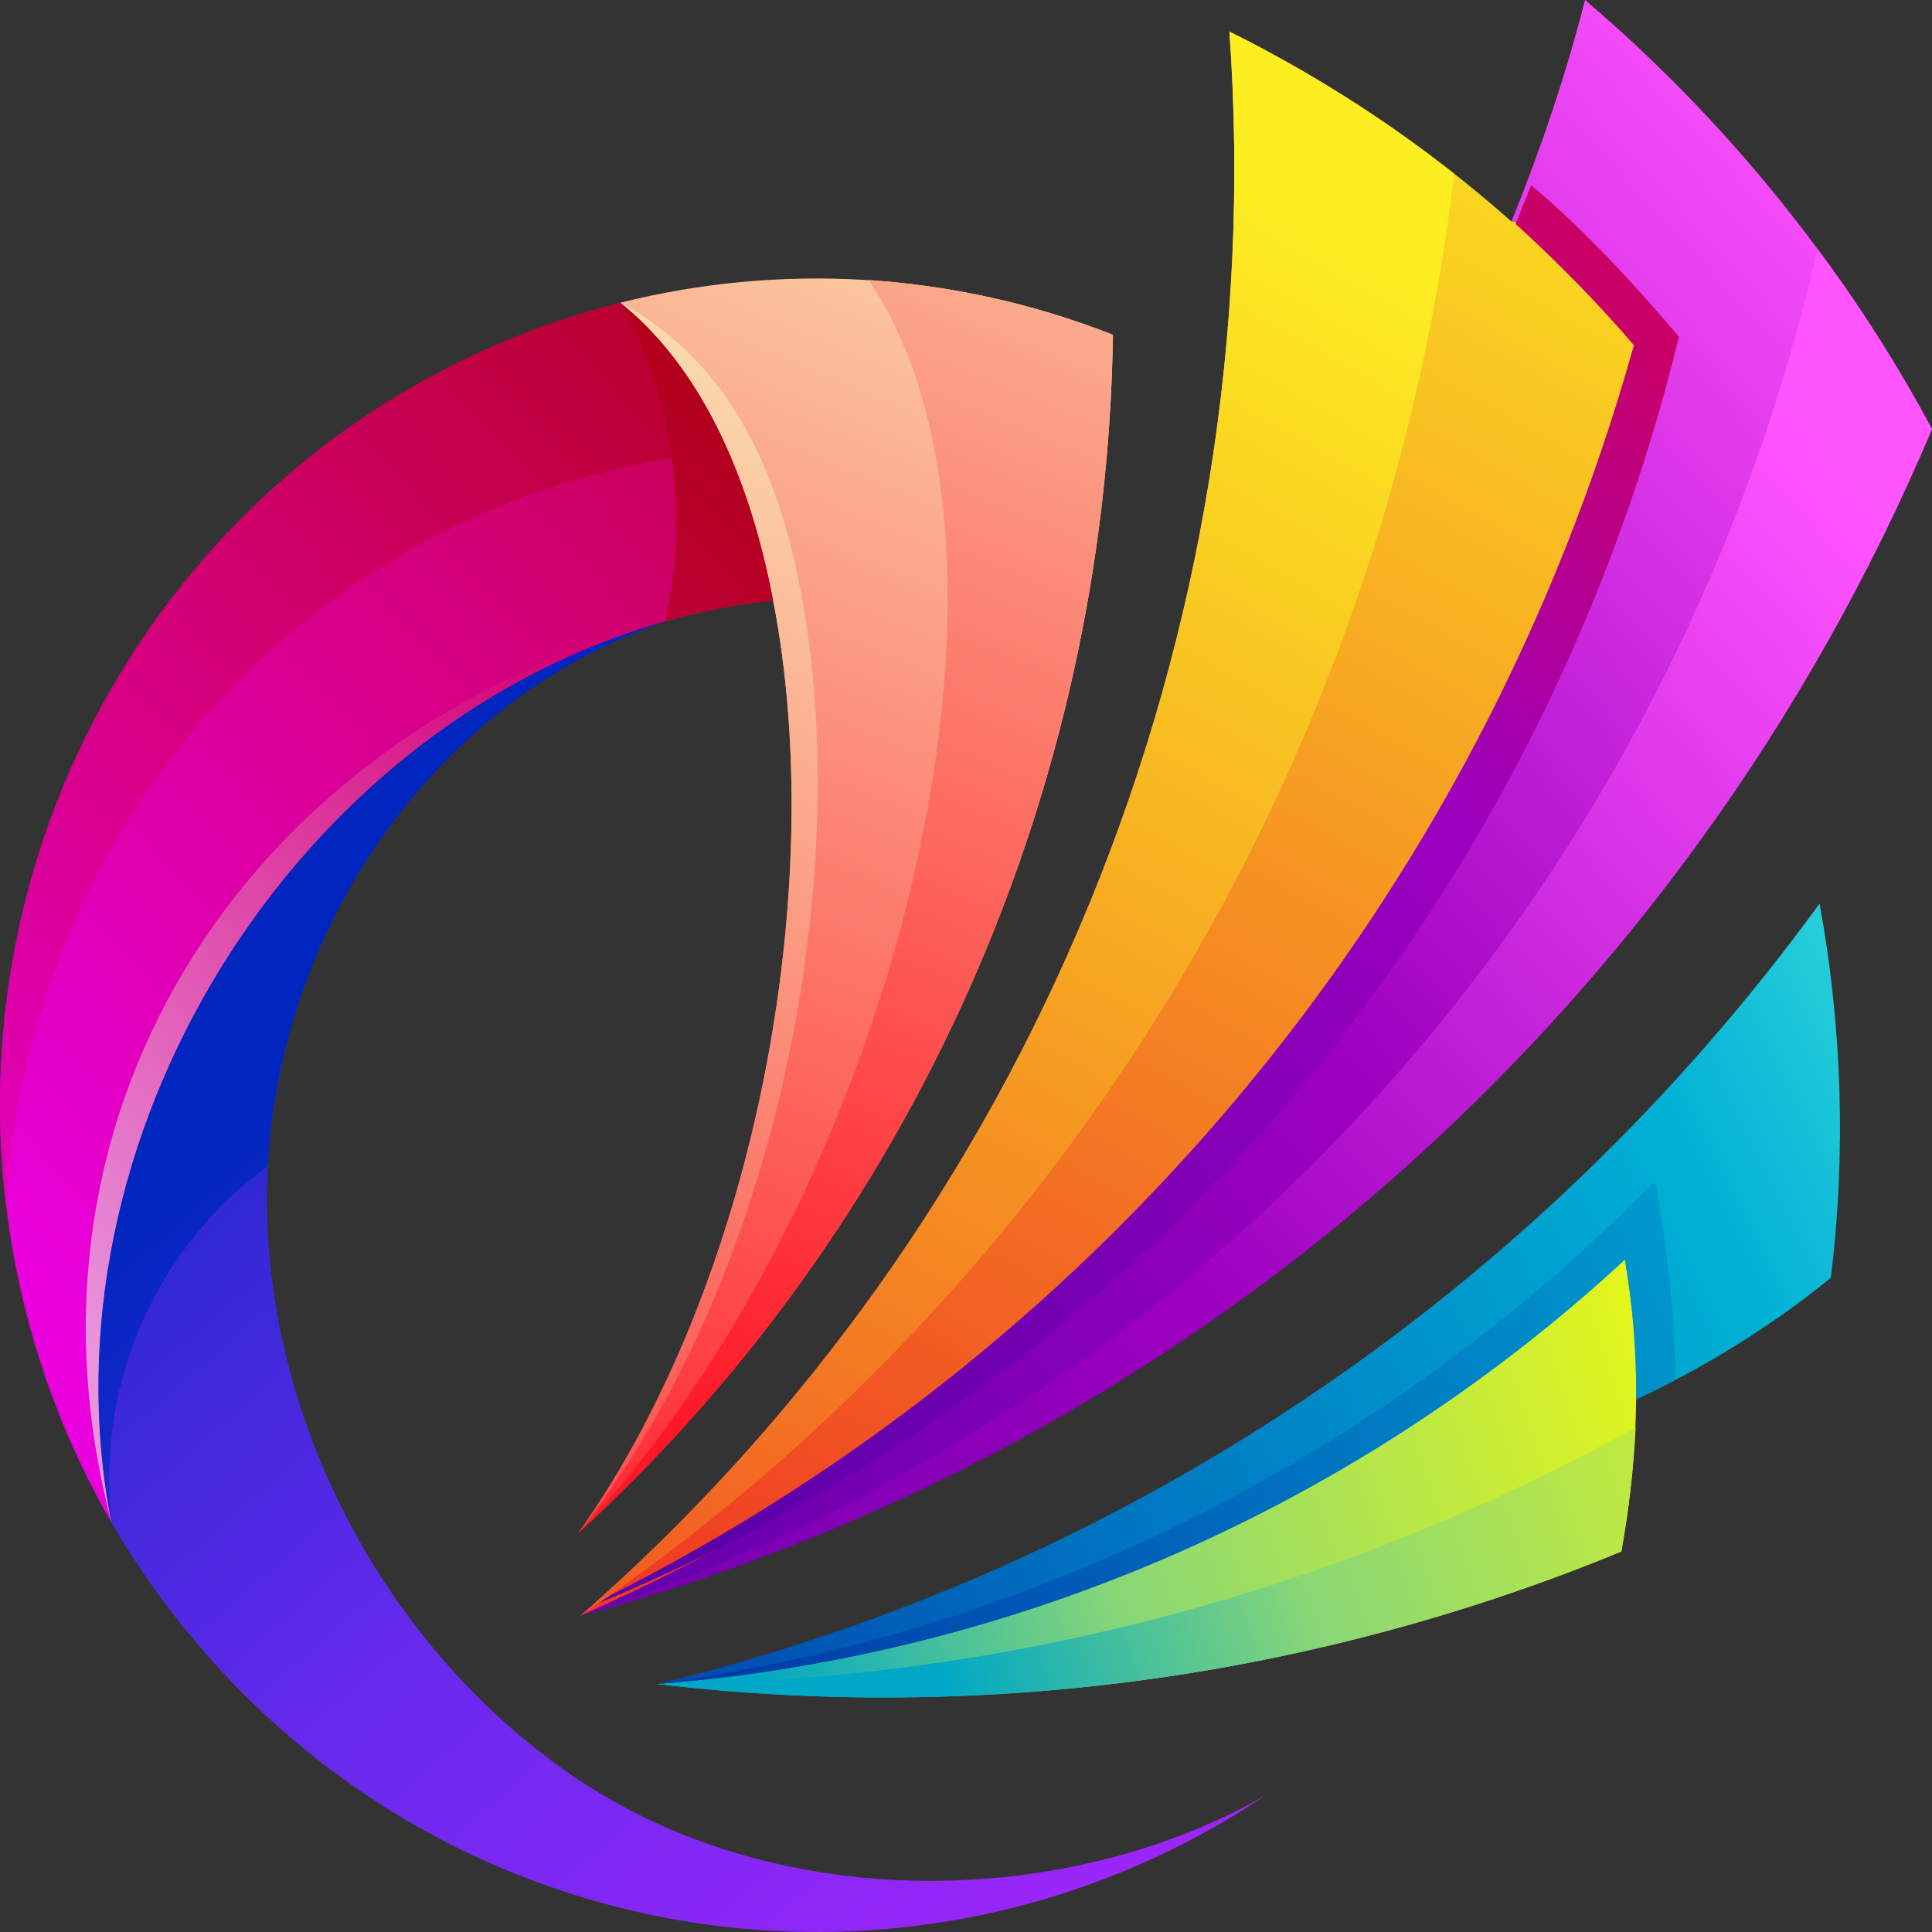
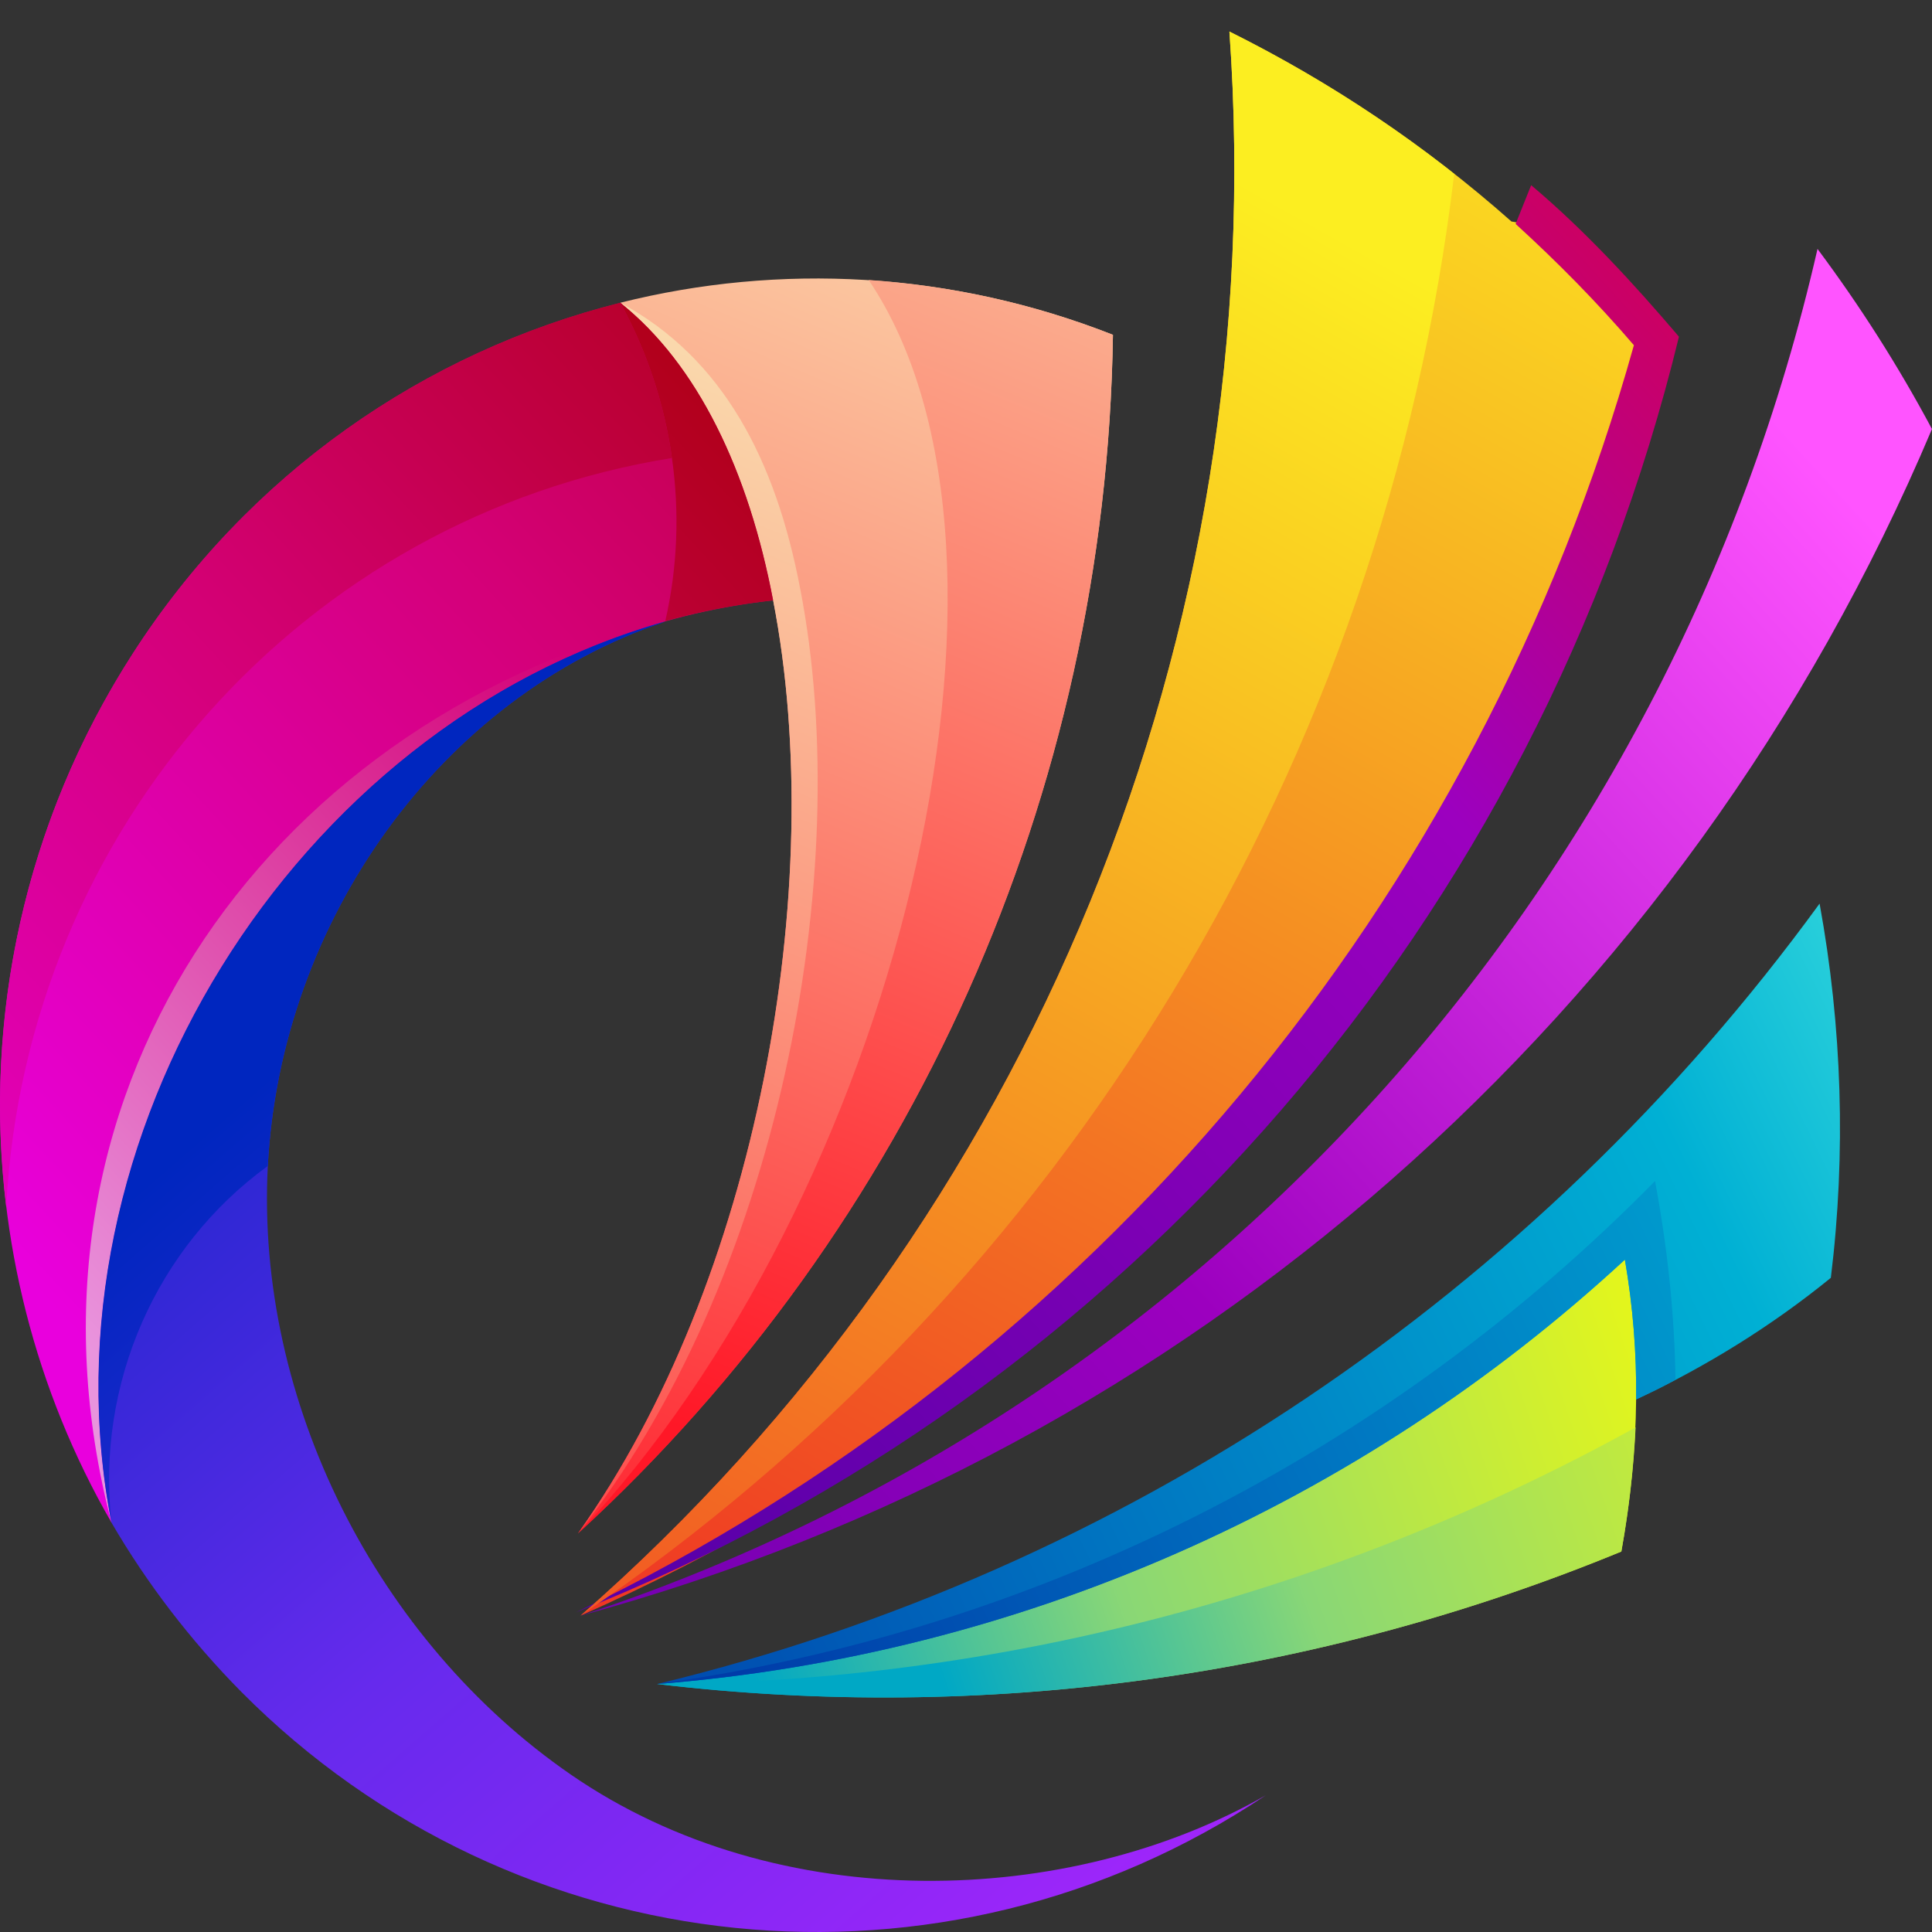
<svg xmlns="http://www.w3.org/2000/svg" width="50" height="50" viewBox="0 0 50 50" fill="none">
  <rect x="0" y="0" width="50" height="50" fill="#333333" stroke="none" />
  <path fill-rule="evenodd" clip-rule="evenodd" d="M2.884 39.404C3.797 40.971 4.921 42.444 6.243 43.783C13.332 50.922 24.413 52.047 32.757 46.462C27.692 49.369 20.154 49.636 14.773 45.926C9.761 42.47 6.613 36.269 6.931 30.175C7.261 23.841 11.401 18.028 17.219 16.086C7.063 17.826 0.014 29.157 2.884 39.404Z" fill="url(#paint0_linear_298_280)" />
  <path fill-rule="evenodd" clip-rule="evenodd" d="M2.885 39.404C0.769 28.515 9.007 16.742 20.009 15.537C20.419 12.202 18.422 8.612 16.055 7.836C10.99 9.109 6.428 12.256 3.427 16.93C-1.016 23.841 -1.069 32.546 2.885 39.404V39.404Z" fill="url(#paint1_linear_298_280)" />
  <path fill-rule="evenodd" clip-rule="evenodd" d="M20.009 15.536C21.451 22.956 19.586 33.189 14.958 39.685C23.62 31.742 28.631 20.505 28.803 8.665C24.611 7.018 20.167 6.804 16.055 7.834C18.066 9.441 19.374 12.2 20.009 15.535V15.536Z" fill="url(#paint2_linear_298_280)" />
-   <path fill-rule="evenodd" clip-rule="evenodd" d="M42.197 8.853C38.256 23.291 28.339 35.305 15.023 41.814C30.719 37.555 43.612 26.237 49.999 11.103C47.712 6.871 44.671 3.107 41.021 0C40.519 1.955 39.87 3.871 39.116 5.732C40.2 6.71 41.232 7.742 42.197 8.853Z" fill="url(#paint3_linear_298_280)" />
  <path fill-rule="evenodd" clip-rule="evenodd" d="M15.023 41.814C29.595 35.359 39.42 23.076 43.361 8.625C42.396 7.527 40.941 6.014 39.116 5.732C36.908 3.776 34.461 2.129 31.817 0.817C32.928 16.407 26.699 31.608 15.023 41.815V41.814Z" fill="url(#paint4_linear_298_280)" />
  <path fill-rule="evenodd" clip-rule="evenodd" d="M47.091 23.385C39.725 33.498 29.066 40.663 17.007 43.583C26.541 43.289 34.912 40.168 41.788 33.819C42 35.051 41.775 35.173 42.344 36.217C44.143 35.373 45.835 34.328 47.382 33.07C47.779 29.842 47.673 26.574 47.091 23.386V23.385Z" fill="url(#paint5_linear_298_280)" />
  <path fill-rule="evenodd" clip-rule="evenodd" d="M42.052 32.599C35.176 38.947 26.357 42.844 17.007 43.582C25.47 44.587 34.052 43.407 41.961 40.153C42.199 38.813 42.331 37.514 42.343 36.215C42.356 35.023 42.264 33.831 42.052 32.599Z" fill="url(#paint6_linear_298_280)" />
  <path fill-rule="evenodd" clip-rule="evenodd" d="M42.833 30.564C35.865 37.65 26.793 42.23 17.007 43.582C26.357 42.846 35.177 38.948 42.052 32.599C42.264 33.831 42.356 35.024 42.343 36.216C42.688 36.055 43.032 35.894 43.362 35.707C43.335 33.979 43.15 32.265 42.832 30.564H42.833Z" fill="url(#paint7_linear_298_280)" />
  <path fill-rule="evenodd" clip-rule="evenodd" d="M42.33 36.94C34.554 41.238 25.853 43.529 17.006 43.583C25.469 44.588 34.051 43.408 41.959 40.154C42.158 39.069 42.277 37.998 42.33 36.94Z" fill="url(#paint8_linear_298_280)" />
  <path fill-rule="evenodd" clip-rule="evenodd" d="M15.023 41.814C30.719 37.555 43.612 26.237 49.999 11.103C49.127 9.469 48.135 7.915 47.037 6.442C43.229 23.104 31.077 36.523 15.023 41.814H15.023Z" fill="url(#paint9_linear_298_280)" />
  <path fill-rule="evenodd" clip-rule="evenodd" d="M14.911 41.725C29.148 36.069 39.789 23.76 43.451 8.714C42.295 7.354 41.008 5.954 39.626 4.793C39.492 5.127 39.358 5.461 39.224 5.795C40.302 6.779 41.328 7.817 42.285 8.934C38.257 23.347 28.267 35.299 14.911 41.724V41.725Z" fill="url(#paint10_linear_298_280)" />
  <path fill-rule="evenodd" clip-rule="evenodd" d="M15.023 41.814C27.572 33.309 35.823 19.688 37.635 4.499C35.837 3.079 33.879 1.847 31.817 0.816C32.928 16.406 26.699 31.607 15.023 41.814Z" fill="url(#paint11_linear_298_280)" />
  <path fill-rule="evenodd" clip-rule="evenodd" d="M14.958 39.685C23.62 31.743 28.631 20.505 28.803 8.665C26.726 7.848 24.611 7.393 22.481 7.246C27.295 14.385 23.129 31.072 14.957 39.685H14.958Z" fill="url(#paint12_linear_298_280)" />
  <path fill-rule="evenodd" clip-rule="evenodd" d="M14.958 39.684C20.116 33.189 22.152 22.661 20.71 15.241C20.076 11.906 18.713 9.268 16.055 7.835C18.066 9.442 19.374 12.201 20.009 15.536C21.451 22.956 19.586 33.189 14.958 39.684Z" fill="url(#paint13_linear_298_280)" />
  <path fill-rule="evenodd" clip-rule="evenodd" d="M17.218 16.072C18.131 15.818 19.057 15.643 20.008 15.537C19.374 12.202 18.065 9.442 16.055 7.836C16.743 9.095 17.191 10.448 17.39 11.854C17.589 13.247 17.536 14.68 17.218 16.073V16.072Z" fill="url(#paint14_linear_298_280)" />
  <path fill-rule="evenodd" clip-rule="evenodd" d="M0.16 31.233C0.676 21.456 7.857 13.38 17.391 11.853C17.193 10.447 16.743 9.094 16.055 7.835C10.99 9.108 6.428 12.255 3.427 16.929C0.622 21.295 -0.435 26.358 0.16 31.233Z" fill="url(#paint15_linear_298_280)" />
  <path fill-rule="evenodd" clip-rule="evenodd" d="M17.14 16.098C6.759 18.844 0.015 28.447 2.885 39.404C0.954 29.479 7.619 18.831 17.14 16.099V16.098Z" fill="url(#paint16_linear_298_280)" />
  <path fill-rule="evenodd" clip-rule="evenodd" d="M2.884 39.404C2.488 35.815 4.035 32.278 6.931 30.175C7.261 23.841 11.401 18.028 17.219 16.086C7.644 18.777 0.94 29.452 2.884 39.404Z" fill="url(#paint17_linear_298_280)" />
  <defs>
    <linearGradient id="paint0_linear_298_280" x1="31.449" y1="53.378" x2="2.405" y2="20" gradientUnits="userSpaceOnUse">
      <stop stop-color="#AE24FE" />
      <stop offset="0.49" stop-color="#662AED" />
      <stop offset="1" stop-color="#0026BF" />
    </linearGradient>
    <linearGradient id="paint1_linear_298_280" x1="-0.803" y1="31.533" x2="30.644" y2="2.427" gradientUnits="userSpaceOnUse">
      <stop stop-color="#E900DD" />
      <stop offset="0.5" stop-color="#D40076" />
      <stop offset="1" stop-color="#A90004" />
    </linearGradient>
    <linearGradient id="paint2_linear_298_280" x1="10.633" y1="41.378" x2="29.007" y2="-2.745" gradientUnits="userSpaceOnUse">
      <stop stop-color="#FF1727" />
      <stop offset="1" stop-color="#F9FEC6" />
    </linearGradient>
    <linearGradient id="paint3_linear_298_280" x1="49.602" y1="4.782" x2="9.865" y2="41.277" gradientUnits="userSpaceOnUse">
      <stop stop-color="#FF54FF" />
      <stop offset="0.49" stop-color="#9C00BF" />
      <stop offset="1" stop-color="#5A00A9" />
    </linearGradient>
    <linearGradient id="paint4_linear_298_280" x1="14.142" y1="49.213" x2="42.098" y2="-0.456" gradientUnits="userSpaceOnUse">
      <stop stop-color="#ED1C24" />
      <stop offset="1" stop-color="#FCEE21" />
    </linearGradient>
    <linearGradient id="paint5_linear_298_280" x1="57.762" y1="23.266" x2="13.436" y2="44.794" gradientUnits="userSpaceOnUse">
      <stop stop-color="#67FFE5" />
      <stop offset="0.32" stop-color="#00B0D4" />
      <stop offset="0.7" stop-color="#0070BF" />
      <stop offset="1" stop-color="#003CA9" />
    </linearGradient>
    <linearGradient id="paint6_linear_298_280" x1="19.783" y1="44.233" x2="47.472" y2="34.793" gradientUnits="userSpaceOnUse">
      <stop stop-color="#00A8C5" />
      <stop offset="0.33" stop-color="#89D776" />
      <stop offset="1" stop-color="#FFFF00" />
    </linearGradient>
    <linearGradient id="paint7_linear_298_280" x1="63.916" y1="22.705" x2="19.591" y2="44.233" gradientUnits="userSpaceOnUse">
      <stop stop-color="#67FFE5" />
      <stop offset="0.32" stop-color="#00B0D4" />
      <stop offset="0.7" stop-color="#0070BF" />
      <stop offset="1" stop-color="#003CA9" />
    </linearGradient>
    <linearGradient id="paint8_linear_298_280" x1="24.431" y1="43.682" x2="52.12" y2="34.242" gradientUnits="userSpaceOnUse">
      <stop stop-color="#00A8C5" />
      <stop offset="0.33" stop-color="#89D776" />
      <stop offset="1" stop-color="#FFFF00" />
    </linearGradient>
    <linearGradient id="paint9_linear_298_280" x1="47.683" y1="12.673" x2="7.948" y2="49.167" gradientUnits="userSpaceOnUse">
      <stop stop-color="#FF54FF" />
      <stop offset="0.49" stop-color="#9C00BF" />
      <stop offset="1" stop-color="#5A00A9" />
    </linearGradient>
    <linearGradient id="paint10_linear_298_280" x1="54.321" y1="0.161" x2="14.361" y2="36.401" gradientUnits="userSpaceOnUse">
      <stop stop-color="#FF0000" />
      <stop offset="0.49" stop-color="#9C00BF" />
      <stop offset="1" stop-color="#5A00A9" />
    </linearGradient>
    <linearGradient id="paint11_linear_298_280" x1="7.643" y1="56.291" x2="35.597" y2="6.622" gradientUnits="userSpaceOnUse">
      <stop stop-color="#ED1C24" />
      <stop offset="1" stop-color="#FCEE21" />
    </linearGradient>
    <linearGradient id="paint12_linear_298_280" x1="15.8" y1="36.239" x2="34.175" y2="-7.884" gradientUnits="userSpaceOnUse">
      <stop stop-color="#FF1727" />
      <stop offset="1" stop-color="#F9FEC6" />
    </linearGradient>
    <linearGradient id="paint13_linear_298_280" x1="6.411" y1="47.63" x2="24.785" y2="3.507" gradientUnits="userSpaceOnUse">
      <stop stop-color="#FF1727" />
      <stop offset="1" stop-color="#F9FEC6" />
    </linearGradient>
    <linearGradient id="paint14_linear_298_280" x1="-8.945" y1="37.457" x2="22.503" y2="8.351" gradientUnits="userSpaceOnUse">
      <stop stop-color="#E900DD" />
      <stop offset="0.5" stop-color="#D40076" />
      <stop offset="1" stop-color="#A90004" />
    </linearGradient>
    <linearGradient id="paint15_linear_298_280" x1="-8.029" y1="33.049" x2="23.42" y2="3.943" gradientUnits="userSpaceOnUse">
      <stop stop-color="#E900DD" />
      <stop offset="0.5" stop-color="#D40076" />
      <stop offset="1" stop-color="#A90004" />
    </linearGradient>
    <linearGradient id="paint16_linear_298_280" x1="1.499" y1="34.021" x2="32.948" y2="4.914" gradientUnits="userSpaceOnUse">
      <stop stop-color="#E994DD" />
      <stop offset="0.5" stop-color="#D40076" />
      <stop offset="1" stop-color="#A90004" />
    </linearGradient>
    <linearGradient id="paint17_linear_298_280" x1="37.316" y1="60.084" x2="8.272" y2="26.706" gradientUnits="userSpaceOnUse">
      <stop stop-color="#AE24FE" />
      <stop offset="0.49" stop-color="#662AED" />
      <stop offset="1" stop-color="#0026BF" />
    </linearGradient>
  </defs>
</svg>